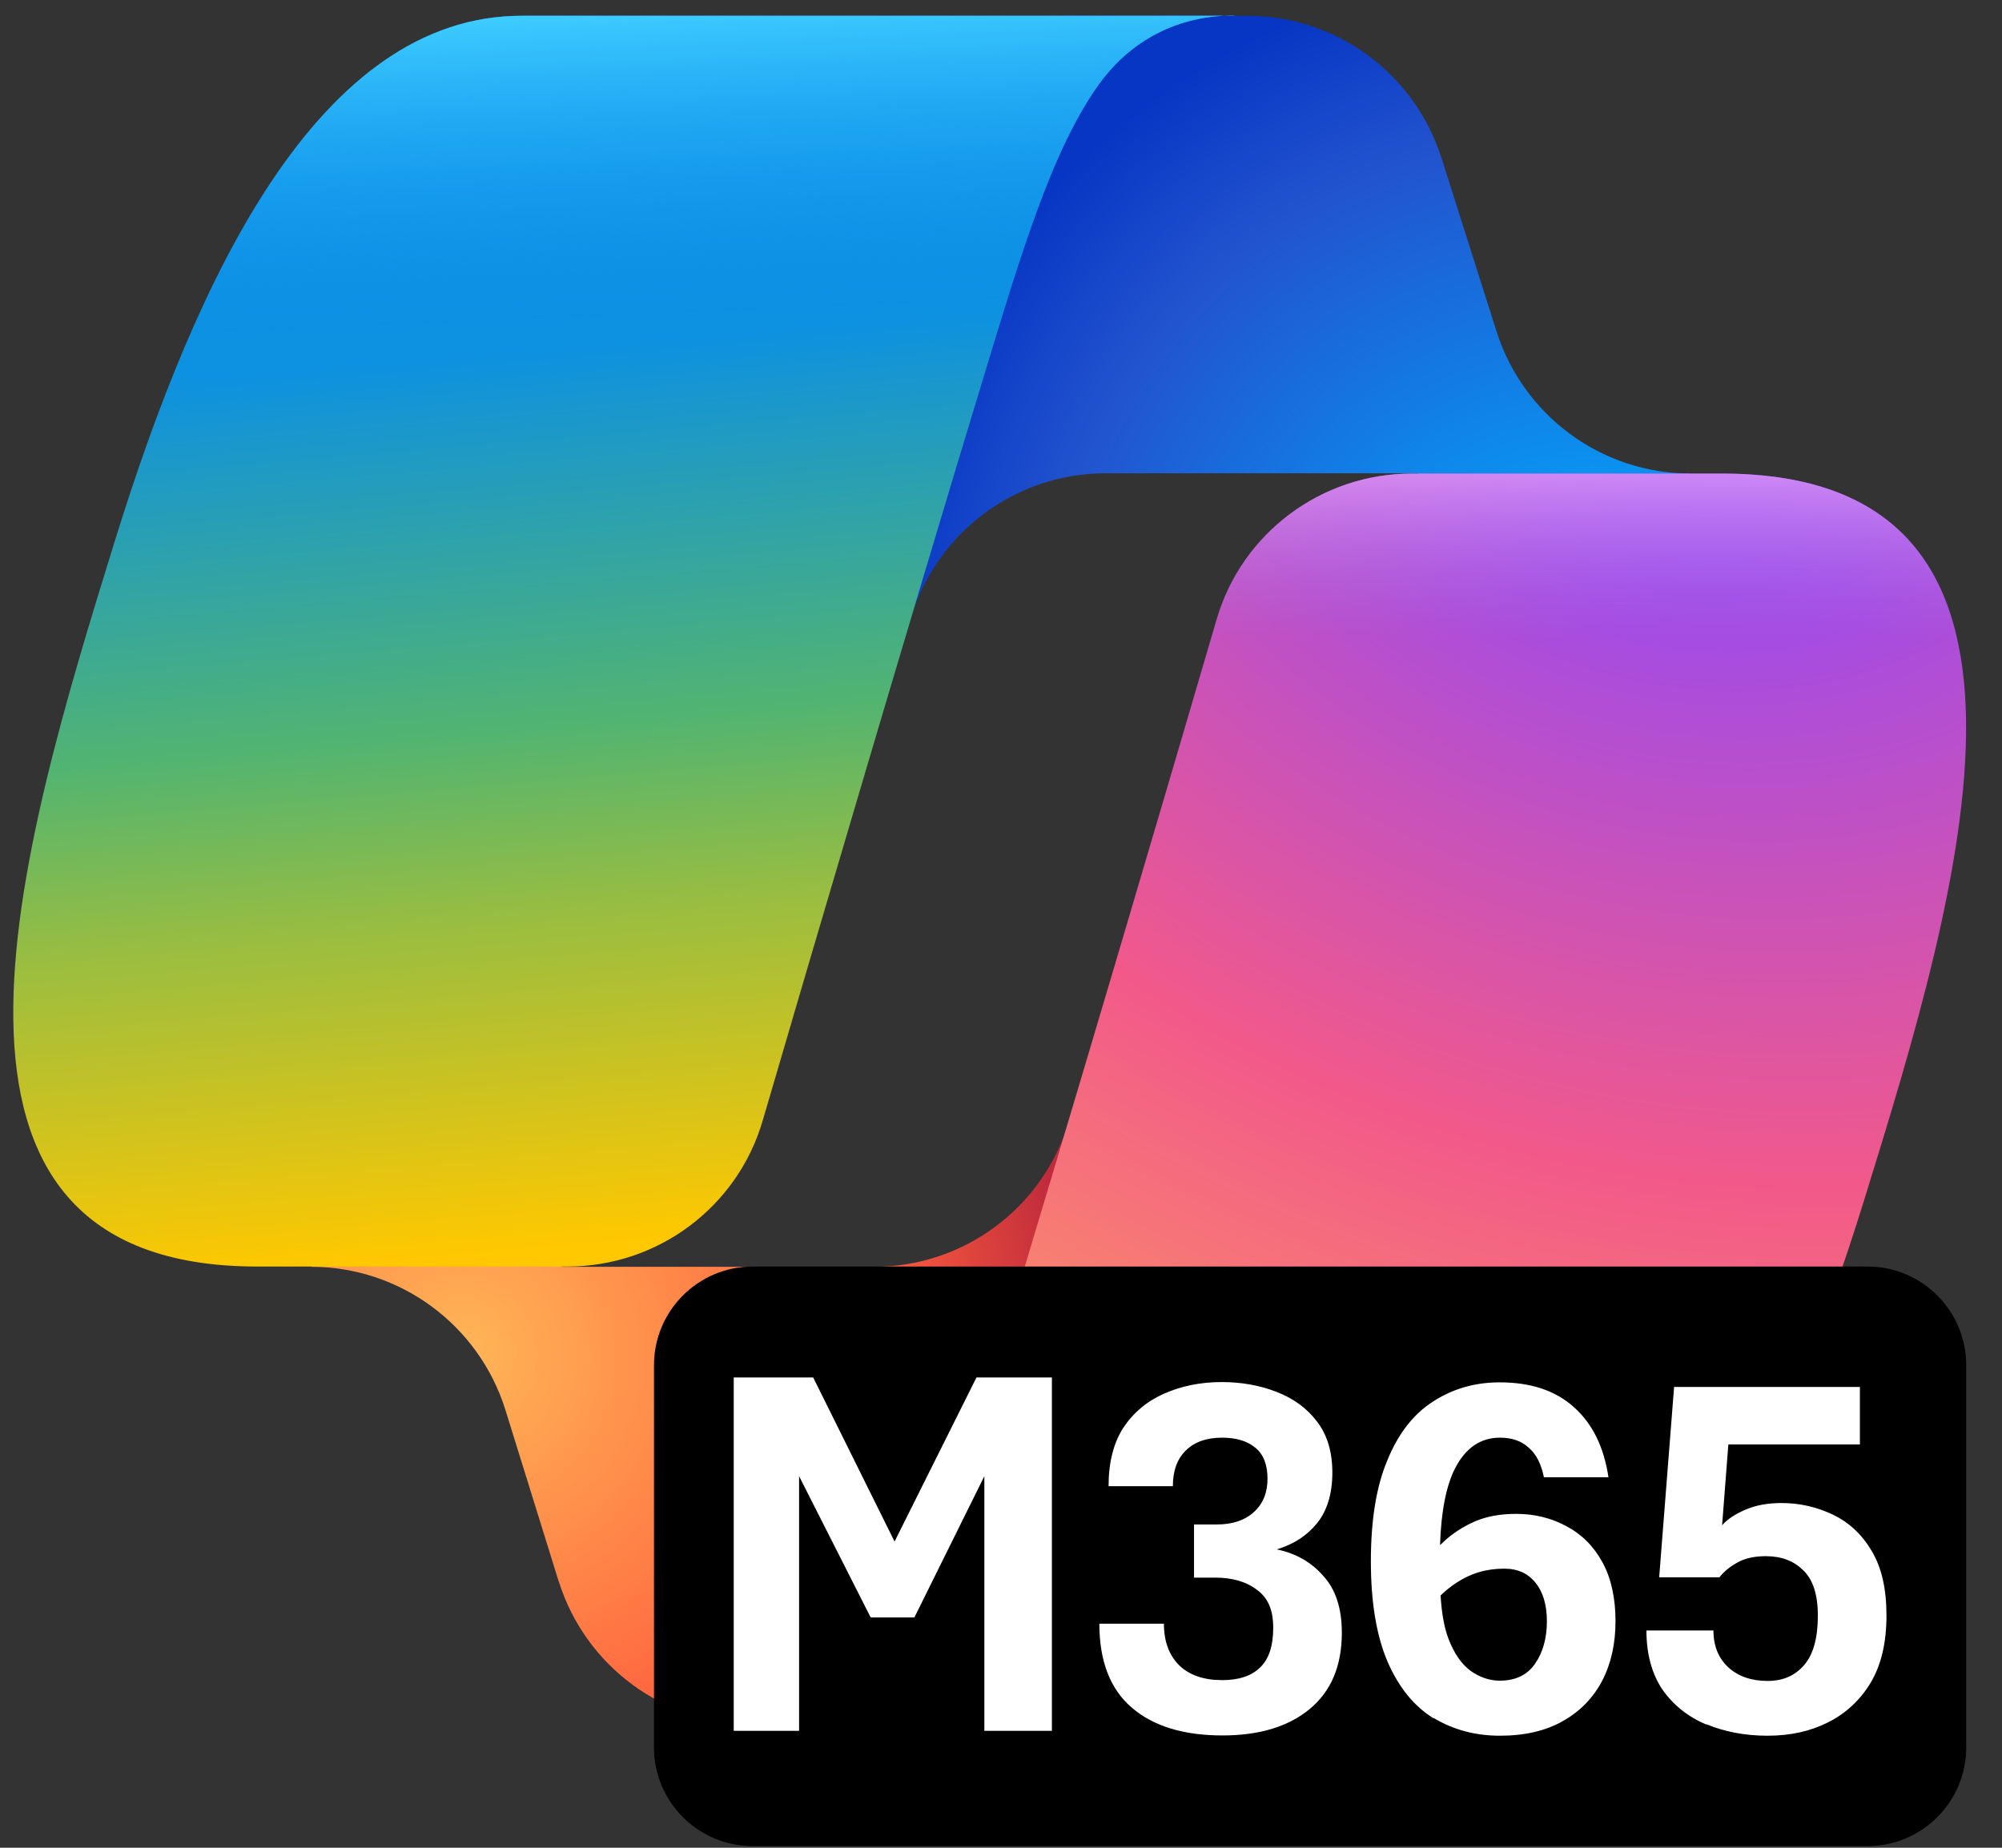
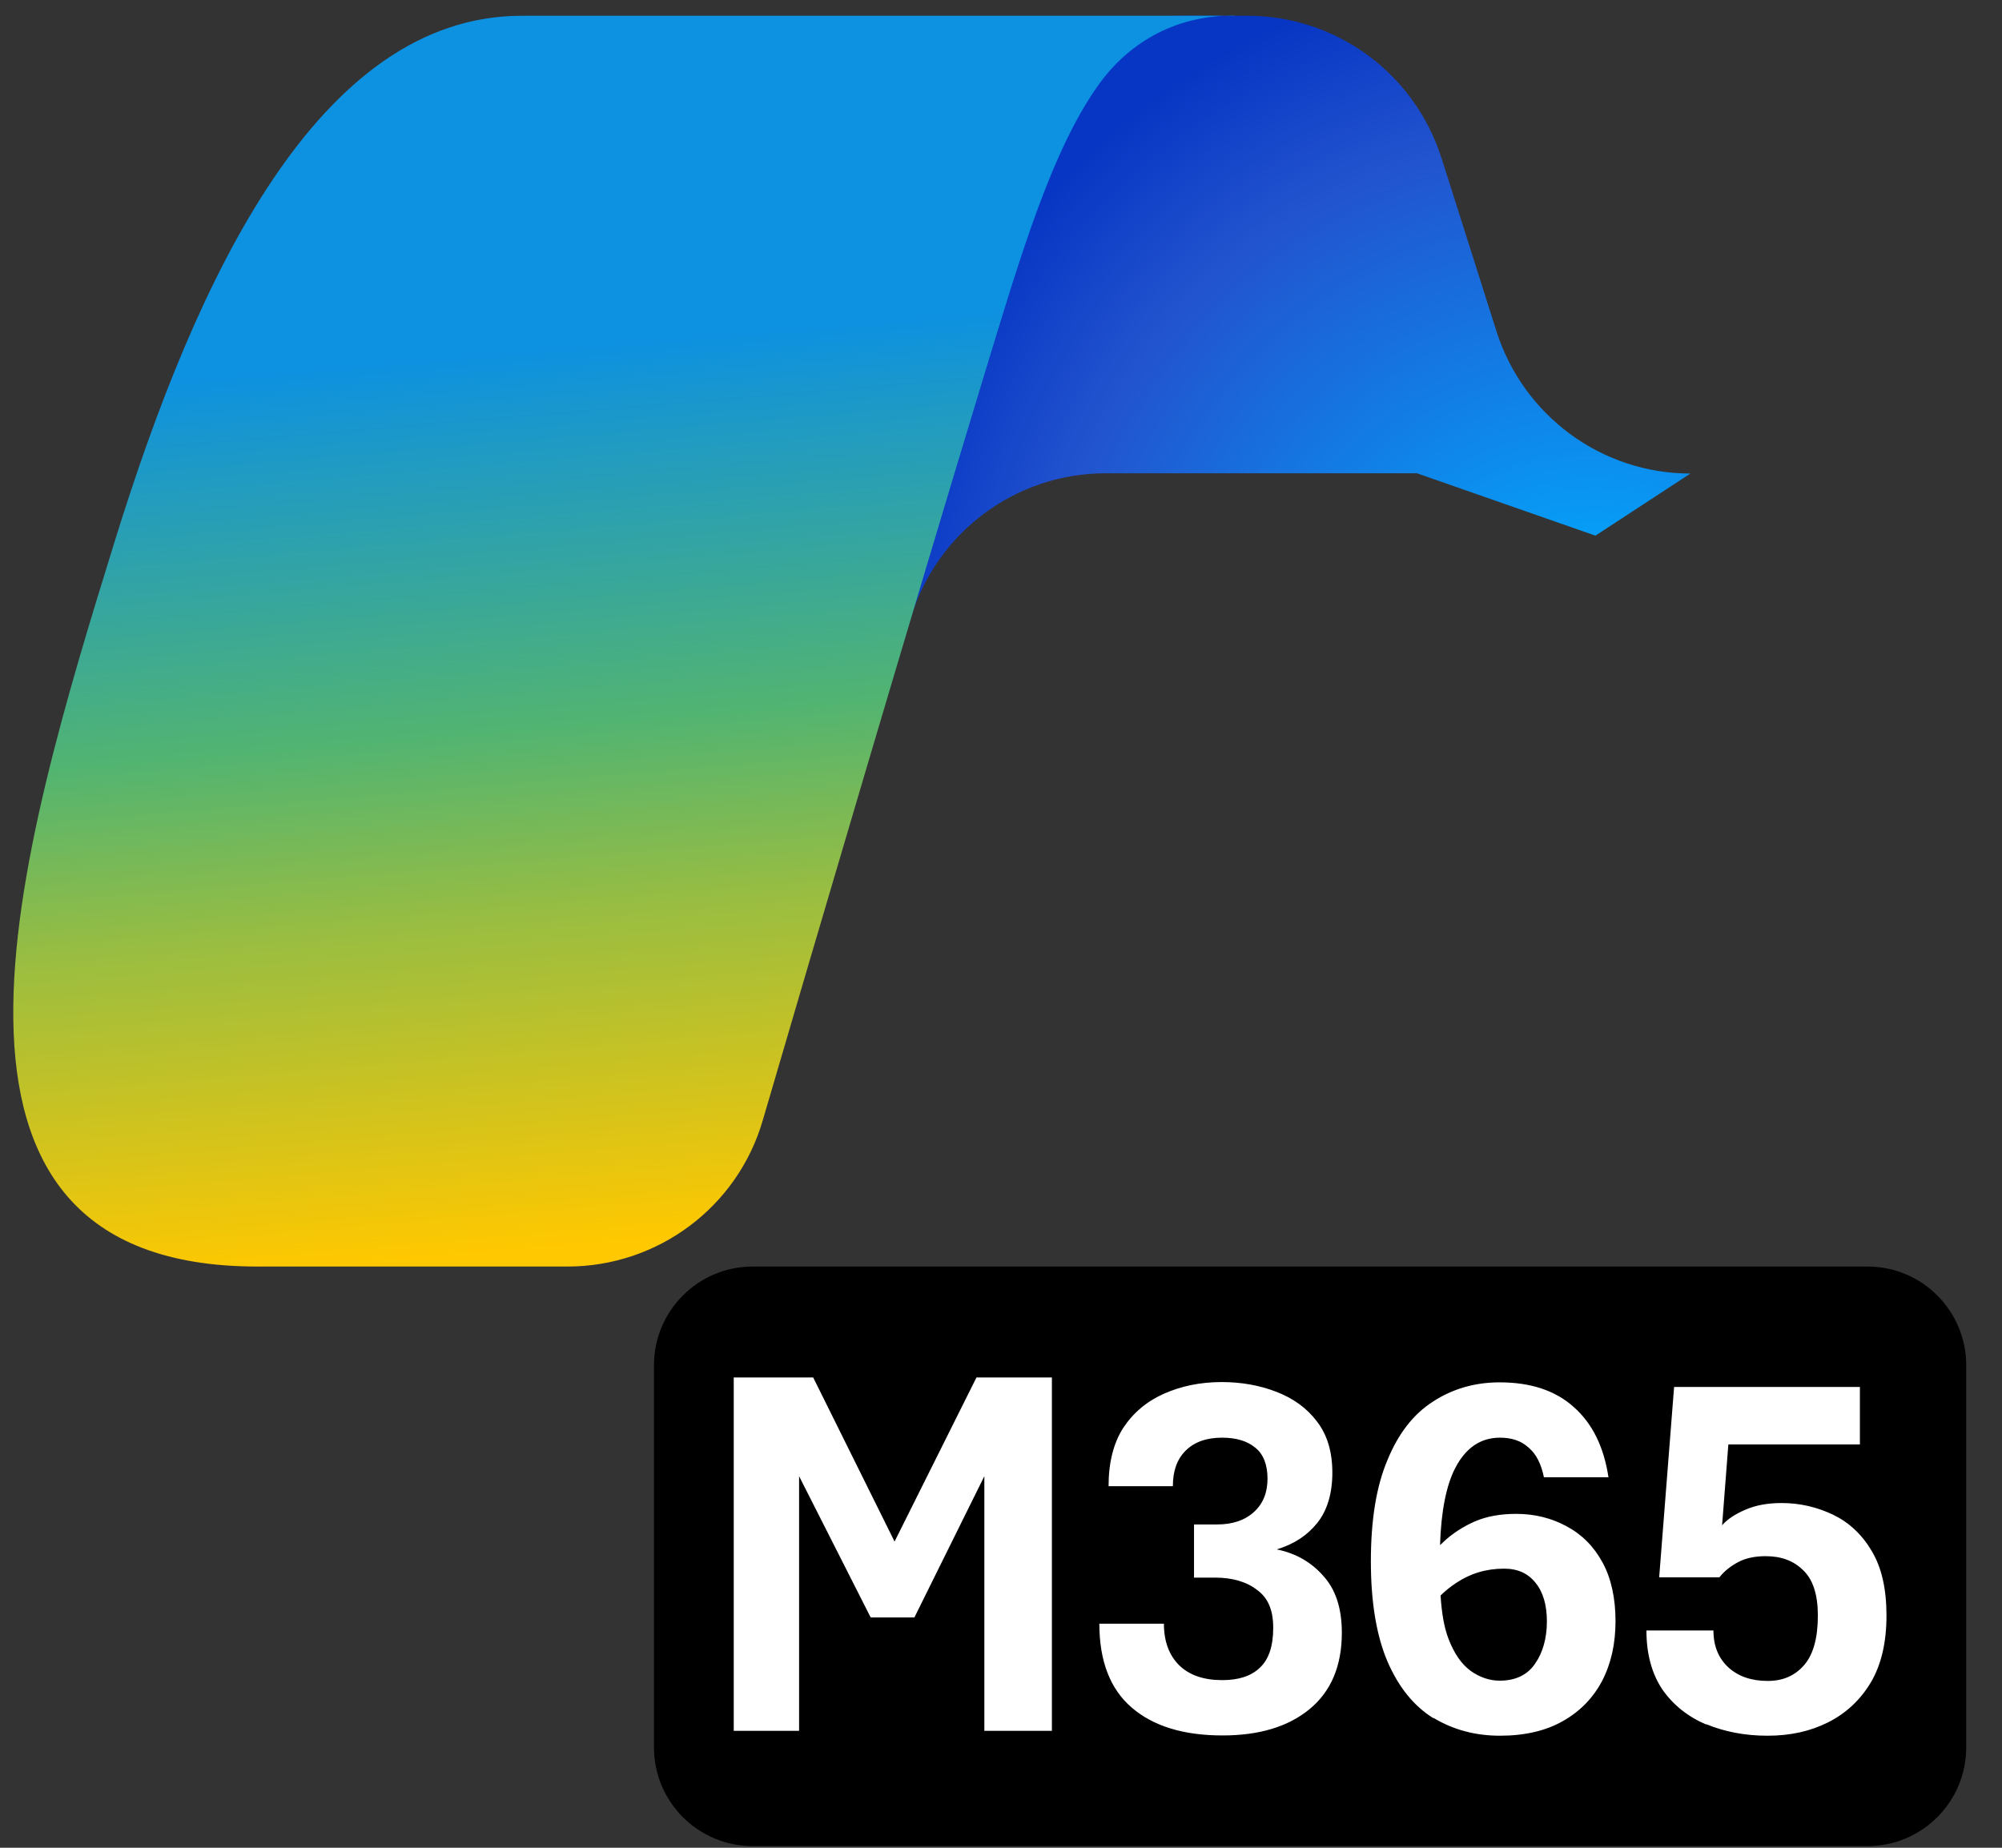
<svg xmlns="http://www.w3.org/2000/svg" width="104" height="96" viewBox="0 0 104 96" fill="none">
  <rect x="0" y="0" width="104" height="96" fill="#333333" stroke="none" />
  <g clip-path="url(#clip0_3940_1411)">
    <g clip-path="url(#clip1_3940_1411)">
      <path d="M74.877 8.202C73.482 3.806 69.41 0.819 64.802 0.819H61.322C56.236 0.819 51.868 4.454 50.938 9.456L45.767 37.228L47.316 32.099C48.669 27.647 52.769 24.589 57.433 24.589H73.609L82.88 27.83L87.812 24.603C83.204 24.603 79.132 21.602 77.737 17.206L74.877 8.188V8.202Z" fill="url(#paint0_radial_3940_1411)" />
-       <path d="M29.027 82.162C30.408 86.572 34.494 89.587 39.116 89.587H45.978C51.755 89.587 56.461 84.952 56.546 79.175L56.912 53.657L55.517 58.293C54.178 62.76 50.064 65.817 45.4 65.817H29.225L20.855 61.999L16.163 65.817C20.785 65.817 24.871 68.833 26.252 73.243L29.027 82.176V82.162Z" fill="url(#paint1_radial_3940_1411)" />
      <path d="M64.098 0.819H27.111C16.543 0.819 10.203 14.444 5.976 28.07C0.974 44.217 -5.578 65.803 13.373 65.803H29.478C34.17 65.803 38.313 62.717 39.623 58.209C42.399 48.726 47.26 32.212 51.078 19.644C53.023 13.247 54.643 7.752 57.123 4.328C58.518 2.411 60.829 0.805 64.098 0.805V0.819Z" fill="url(#paint2_linear_3940_1411)" />
-       <path d="M64.098 0.819H27.111C16.543 0.819 10.203 14.444 5.976 28.07C0.974 44.217 -5.578 65.803 13.373 65.803H29.478C34.17 65.803 38.313 62.717 39.623 58.209C42.399 48.726 47.26 32.212 51.078 19.644C53.023 13.247 54.643 7.752 57.123 4.328C58.518 2.411 60.829 0.805 64.098 0.805V0.819Z" fill="url(#paint3_linear_3940_1411)" />
-       <path d="M38.721 89.587H75.708C86.276 89.587 92.616 75.962 96.843 62.337C101.845 46.19 108.411 24.604 89.446 24.604H73.341C68.649 24.604 64.506 27.689 63.196 32.198C60.42 41.681 55.559 58.18 51.74 70.749C49.796 77.146 48.176 82.641 45.696 86.065C44.301 87.981 41.99 89.587 38.721 89.587Z" fill="url(#paint4_radial_3940_1411)" />
-       <path d="M38.721 89.587H75.708C86.276 89.587 92.616 75.962 96.843 62.337C101.845 46.19 108.411 24.604 89.446 24.604H73.341C68.649 24.604 64.506 27.689 63.196 32.198C60.42 41.681 55.559 58.18 51.74 70.749C49.796 77.146 48.176 82.641 45.696 86.065C44.301 87.981 41.99 89.587 38.721 89.587Z" fill="url(#paint5_linear_3940_1411)" />
      <path d="M97.013 65.803H39.102C36.269 65.803 33.973 68.1 33.973 70.932V90.785C33.973 93.618 36.269 95.914 39.102 95.914H97.013C99.845 95.914 102.141 93.618 102.141 90.785V70.932C102.141 68.1 99.845 65.803 97.013 65.803Z" fill="black" />
      <path fill-rule="evenodd" clip-rule="evenodd" d="M38.116 71.566V89.925H41.511V76.695L45.231 84.036H47.5L51.135 76.695V89.925H54.644V71.566H50.726L46.471 80.091L42.244 71.566H38.116ZM63.506 90.165C61.491 90.165 59.913 89.686 58.786 88.714C57.673 87.755 57.109 86.304 57.109 84.36H60.463C60.463 85.276 60.73 85.994 61.252 86.516C61.787 87.037 62.534 87.291 63.492 87.291C64.352 87.291 65 87.079 65.451 86.642C65.916 86.206 66.141 85.515 66.141 84.571C66.141 83.627 65.859 83.007 65.296 82.599C64.746 82.176 64.013 81.965 63.126 81.965H62.027V79.203H63.224C64.028 79.203 64.662 78.991 65.141 78.555C65.62 78.118 65.845 77.54 65.845 76.822C65.845 76.103 65.634 75.553 65.211 75.215C64.788 74.863 64.211 74.694 63.478 74.694C62.675 74.694 62.041 74.919 61.59 75.37C61.139 75.821 60.928 76.427 60.928 77.216H57.588C57.588 75.99 57.842 74.976 58.349 74.187C58.871 73.398 59.575 72.806 60.463 72.411C61.35 72.017 62.351 71.805 63.464 71.805C64.493 71.805 65.437 71.975 66.31 72.313C67.184 72.651 67.888 73.158 68.41 73.849C68.945 74.539 69.213 75.427 69.213 76.512C69.213 77.597 68.945 78.484 68.424 79.132C67.902 79.781 67.212 80.231 66.324 80.499C67.296 80.696 68.1 81.147 68.734 81.866C69.382 82.57 69.706 83.557 69.706 84.825C69.706 86.558 69.142 87.882 68.029 88.798C66.916 89.714 65.408 90.165 63.506 90.165ZM74.483 89.263C75.497 89.869 76.638 90.179 77.921 90.179C79.203 90.179 80.302 89.925 81.189 89.418C82.091 88.911 82.767 88.206 83.233 87.319C83.698 86.417 83.923 85.388 83.923 84.219C83.923 83.049 83.698 81.993 83.247 81.175C82.796 80.344 82.176 79.724 81.387 79.301C80.612 78.879 79.738 78.653 78.766 78.653C77.949 78.653 77.23 78.78 76.61 79.048C76.004 79.316 75.455 79.668 74.99 80.105C74.933 80.161 74.877 80.217 74.807 80.274C74.863 78.512 75.131 77.174 75.596 76.272C76.145 75.215 76.92 74.694 77.921 74.694C78.54 74.694 79.034 74.863 79.414 75.215C79.809 75.553 80.062 76.061 80.203 76.751H83.557C83.317 75.173 82.725 73.961 81.753 73.102C80.795 72.242 79.513 71.82 77.906 71.82C76.61 71.82 75.455 72.158 74.44 72.82C73.426 73.468 72.637 74.483 72.073 75.863C71.495 77.23 71.214 78.977 71.214 81.119C71.214 83.261 71.51 85.008 72.087 86.347C72.665 87.671 73.454 88.643 74.454 89.263H74.483ZM74.835 82.894C75.074 82.655 75.342 82.444 75.638 82.246C76.371 81.753 77.202 81.499 78.132 81.499C78.836 81.499 79.372 81.739 79.766 82.232C80.161 82.711 80.358 83.388 80.358 84.247C80.358 85.107 80.147 85.868 79.738 86.445C79.344 87.023 78.724 87.319 77.906 87.319C77.385 87.319 76.878 87.15 76.399 86.811C75.92 86.459 75.539 85.91 75.243 85.135C75.018 84.543 74.891 83.796 74.835 82.894ZM88.615 89.573C89.573 89.968 90.63 90.179 91.813 90.179C92.997 90.179 94.026 89.954 94.956 89.489C95.885 89.024 96.632 88.333 97.182 87.417C97.731 86.487 97.999 85.332 97.999 83.937C97.999 82.542 97.745 81.429 97.224 80.57C96.717 79.71 96.04 79.09 95.223 78.696C94.392 78.301 93.504 78.09 92.56 78.09C91.828 78.09 91.207 78.202 90.658 78.442C90.137 78.667 89.728 78.935 89.46 79.245L89.784 75.046H96.618V72.059H86.966L86.191 81.95H89.32C89.573 81.626 89.897 81.373 90.292 81.161C90.686 80.95 91.165 80.851 91.729 80.851C92.532 80.851 93.18 81.091 93.673 81.584C94.181 82.063 94.434 82.852 94.434 83.937C94.434 85.107 94.195 85.966 93.716 86.516C93.237 87.065 92.617 87.333 91.828 87.333C90.996 87.333 90.32 87.107 89.799 86.642C89.277 86.163 89.01 85.529 89.01 84.712H85.529C85.529 85.938 85.811 86.966 86.361 87.784C86.924 88.587 87.685 89.193 88.643 89.601L88.615 89.573Z" fill="white" />
    </g>
  </g>
  <defs>
    <radialGradient id="paint0_radial_3940_1411" cx="0" cy="0" r="1" gradientUnits="userSpaceOnUse" gradientTransform="translate(83.244 36.347) rotate(-130.29) scale(38.945 36.86)">
      <stop offset="0.1" stop-color="#00AEFF" />
      <stop offset="0.77" stop-color="#2253CE" />
      <stop offset="1" stop-color="#0736C4" />
    </radialGradient>
    <radialGradient id="paint1_radial_3940_1411" cx="0" cy="0" r="1" gradientUnits="userSpaceOnUse" gradientTransform="translate(23.997 70.436) rotate(50.26) scale(35.239 34.591)">
      <stop stop-color="#FFB657" />
      <stop offset="0.63" stop-color="#FF5F3D" />
      <stop offset="0.92" stop-color="#C02B3C" />
    </radialGradient>
    <linearGradient id="paint2_linear_3940_1411" x1="30.774" y1="8.203" x2="35.804" y2="67.79" gradientUnits="userSpaceOnUse">
      <stop offset="0.16" stop-color="#0D91E1" />
      <stop offset="0.49" stop-color="#52B471" />
      <stop offset="0.65" stop-color="#98BD42" />
      <stop offset="0.94" stop-color="#FFC800" />
    </linearGradient>
    <linearGradient id="paint3_linear_3940_1411" x1="31.282" y1="0.749" x2="34.015" y2="65.747" gradientUnits="userSpaceOnUse">
      <stop stop-color="#3DCBFF" />
      <stop offset="0.25" stop-color="#0588F7" stop-opacity="0" />
    </linearGradient>
    <radialGradient id="paint4_radial_3940_1411" cx="0" cy="0" r="1" gradientUnits="userSpaceOnUse" gradientTransform="translate(86.863 16.91) rotate(109.72) scale(86.584 105.747)">
      <stop offset="0.07" stop-color="#8C48FF" />
      <stop offset="0.5" stop-color="#F2598A" />
      <stop offset="0.9" stop-color="#FFB152" />
    </radialGradient>
    <linearGradient id="paint5_linear_3940_1411" x1="70.509" y1="20.588" x2="70.481" y2="38.285" gradientUnits="userSpaceOnUse">
      <stop offset="0.06" stop-color="#F8ADFA" />
      <stop offset="0.71" stop-color="#A86EDD" stop-opacity="0" />
    </linearGradient>
    <clipPath id="clip0_3940_1411">
      <rect width="103.024" height="96" fill="white" />
    </clipPath>
    <clipPath id="clip1_3940_1411">
      <rect width="102.244" height="95.219" fill="white" transform="translate(0.674 0.716)" />
    </clipPath>
  </defs>
</svg>